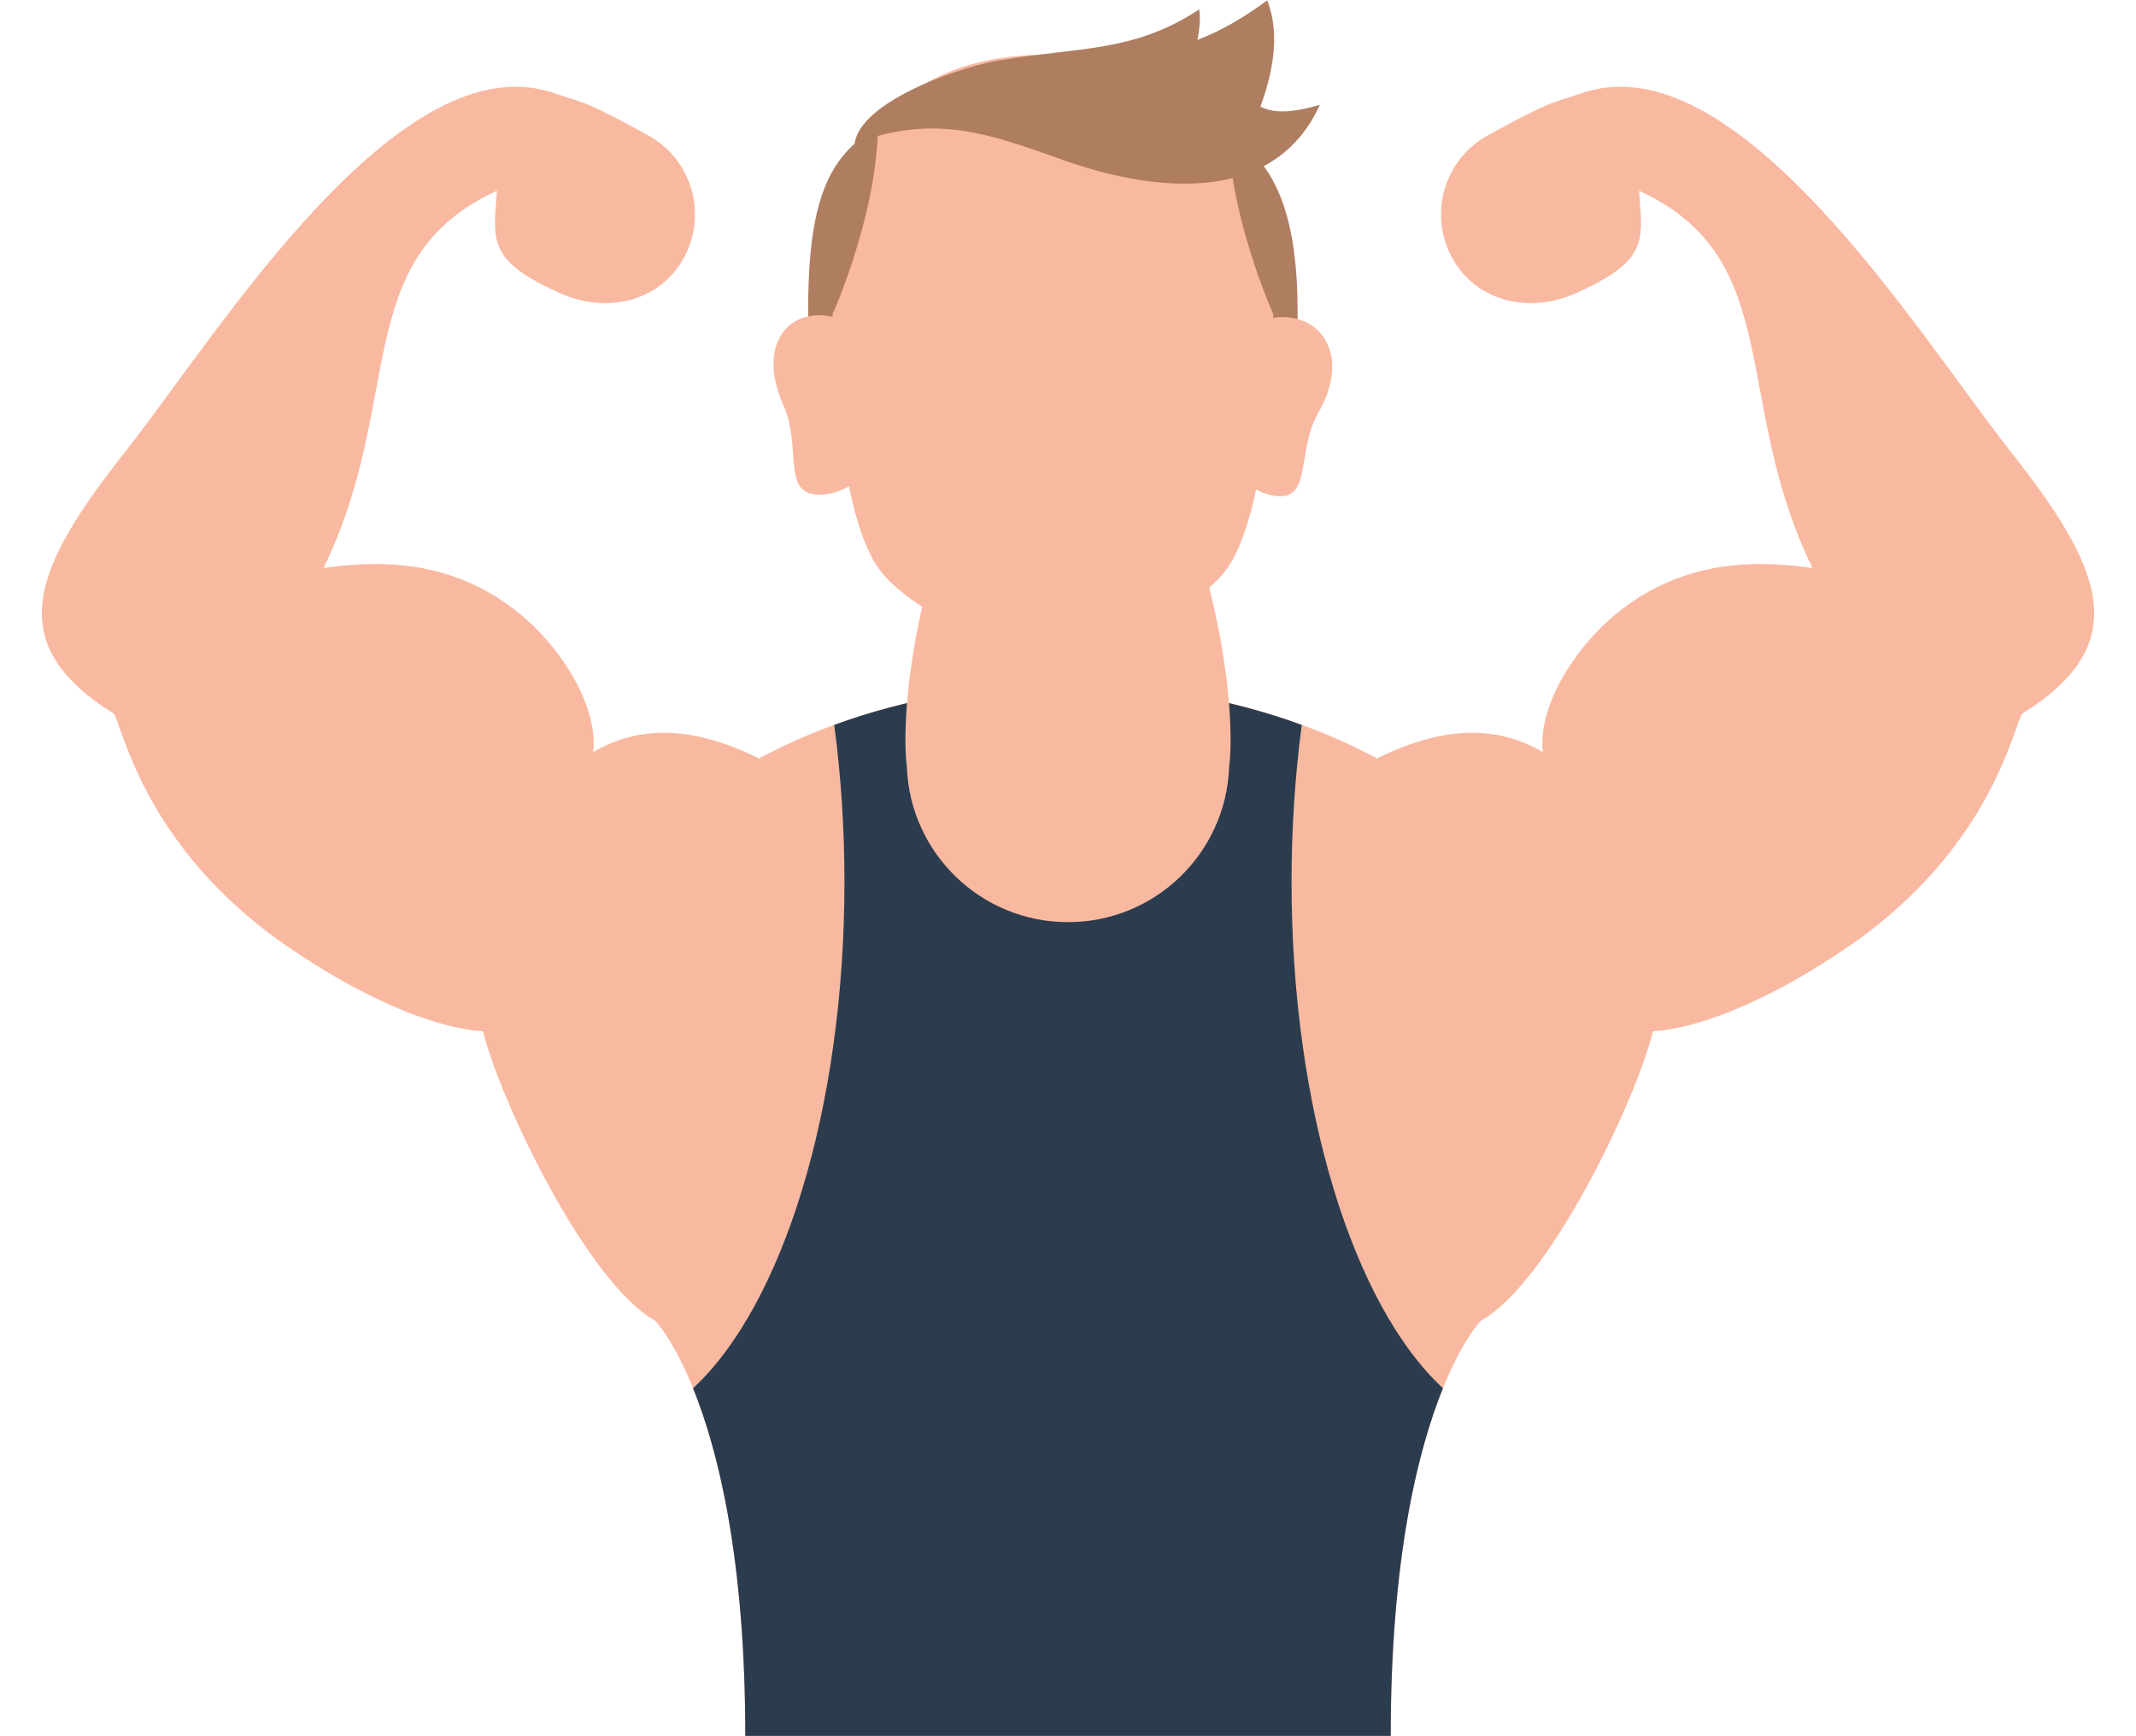
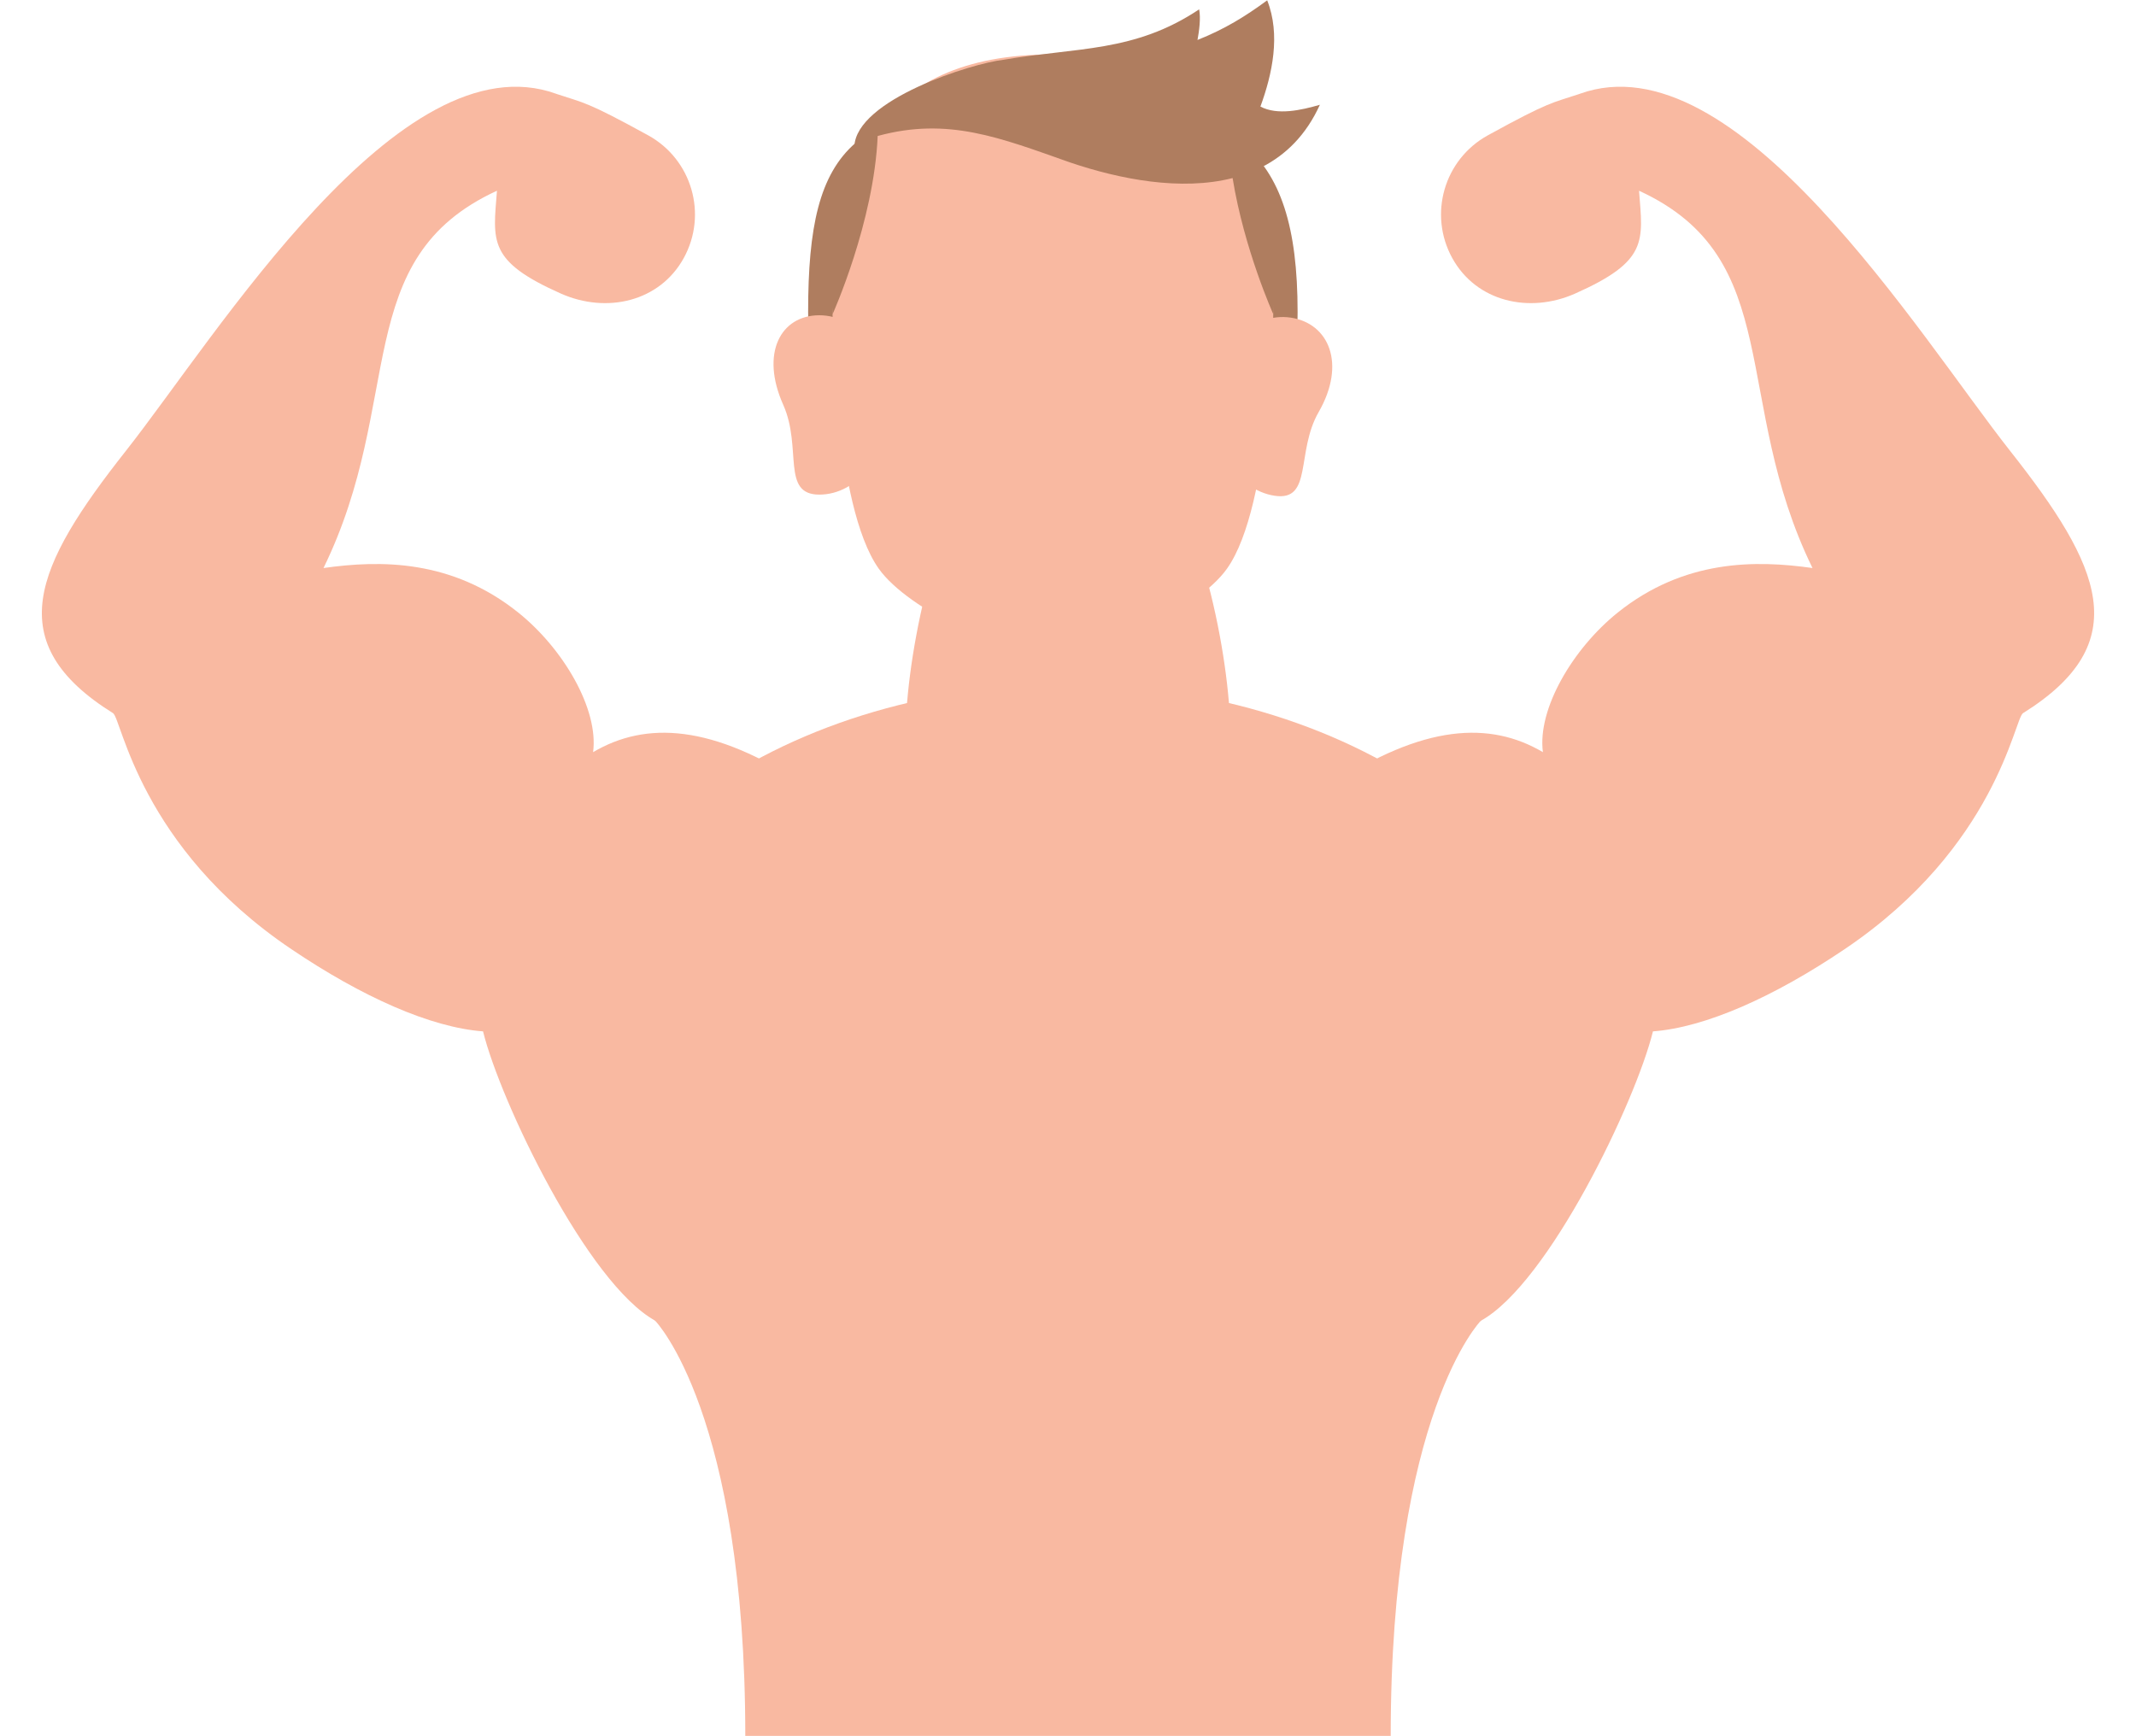
<svg xmlns="http://www.w3.org/2000/svg" height="240.9" preserveAspectRatio="xMidYMid meet" version="1.1" viewBox="64.4 92.1 296.4 240.9" width="296.4" zoomAndPan="magnify">
  <g id="surface1">
    <g id="change1_1">
      <path d="m81.867 154.67c12.633-16.01 38.013-57.412 59.723-49.55 0.02 0.01 0.04 0.02 0.06 0.02 0.01 0.01 0.03 0.02 0.05 0.02 3.73 1.25 3.97 0.95 12.64 5.72 6.07 3.34 8.28 10.96 4.94 17.03s-10.7 7.74-17.03 4.94c-10.21-4.53-9.43-7.27-8.89-14.28-20.49 9.41-12.69 29.07-24.07 52.36 7.87-1.12 17.79-1.22 27.03 6.18 6.25 5.01 11.17 13.4 10.38 19.37 7.33-4.32 16.57-3.91 29.52 4.66 2.24 1.48 5.61 2.82 8.87 4.27l-30.65 55.66c-1.67-0.62 2.52 15.22 0.9 14.32-9.43-5.18-21.53-30.47-23.91-40.16-7.3-0.55-16.81-4.8-26.6-11.41-21.049-14.19-23.553-32-24.744-32.75-15.68-9.78-10.875-20.36 1.781-36.4" fill="#f9b9a1" />
    </g>
    <g id="change1_2">
      <path d="m343.33 154.67c-12.63-16.01-38.01-57.412-59.72-49.55-0.02 0.01-0.04 0.02-0.06 0.02-0.01 0.01-0.03 0.02-0.05 0.02-3.73 1.25-3.97 0.95-12.64 5.72-6.07 3.34-8.28 10.96-4.94 17.03s10.7 7.74 17.03 4.94c10.21-4.53 9.43-7.27 8.89-14.28 20.49 9.41 12.69 29.07 24.07 52.36-7.87-1.12-17.79-1.22-27.03 6.18-6.24 5.01-11.17 13.4-10.38 19.37-7.33-4.32-16.57-3.91-29.52 4.66-2.24 1.48-5.61 2.82-8.87 4.27l30.65 55.66c1.67-0.62-2.5 15.22-0.89 14.33 9.43-5.19 21.52-30.48 23.9-40.17 7.3-0.55 16.81-4.8 26.6-11.41 21.05-14.19 23.55-32 24.75-32.75 15.67-9.78 10.87-20.36-1.79-36.4" fill="#f9b9a1" />
    </g>
    <g id="change1_3">
      <path d="m285.95 241.45c0-30.02-32.84-54.35-73.35-54.35s-73.34 24.33-73.34 54.35c0 12.85 6.03 24.64 16.08 33.94l-0.01 0.01s12.49 12.8 12.49 57.65h89.56c0-44.85 12.49-57.65 12.49-57.65l-0.01-0.01c10.05-9.3 16.09-21.09 16.09-33.94" fill="#f9b9a1" />
    </g>
    <g id="change2_1">
-       <path d="m243.62 214.48c0-7.57 0.5-14.87 1.42-21.78-9.78-3.58-20.79-5.6-32.44-5.6s-22.66 2.02-32.44 5.6c0.92 6.91 1.42 14.21 1.42 21.78 0 31.7-8.68 58.87-21.01 70.27 3.42 8.45 7.25 23.45 7.25 48.3h89.56c0-24.85 3.83-39.85 7.25-48.3-12.33-11.4-21.01-38.57-21.01-70.27" fill="#2b3c4e" />
-     </g>
+       </g>
    <g id="change1_4">
      <path d="m233.66 180.31c-1.5-8.07-3.76-15-5.89-18.66v-3.04h-30.34v3.04c-2.13 3.66-4.39 10.59-5.89 18.66-1.38 7.44-1.79 14.12-1.3 18.29 0.48 11.94 10.3 21.47 22.36 21.47s21.88-9.53 22.36-21.46c0.49-4.17 0.08-10.86-1.3-18.3" fill="#f9b9a1" />
    </g>
    <g id="change3_1">
      <path d="m244.14 144.27c0.31-5.23 0.32-8.89 0.32-8.89 0-23.47-9.26-29.24-33.96-29.24-27.82 0-33.96 5.77-33.96 29.24 0 0 0.02 3.66 0.32 8.89h67.28" fill="#af7d5f" />
    </g>
    <g id="change1_5">
      <path d="m187.76 148.29c0 6.87-4.33 12.45-9.67 12.45-5.33 0-2.35-6.49-5-12.45-3.23-7.22-0.33-12.44 5-12.44 5.34 0 9.67 5.57 9.67 12.44" fill="#f9b9a1" />
    </g>
    <g id="change1_6">
      <path d="m232.8 147.09c-0.62 6.83 3.18 13.02 8.48 13.81 5.3 0.8 2.92-6.09 6.1-11.61 3.85-6.69 1.44-12.31-3.86-13.11s-10.1 4.09-10.72 10.91" fill="#f9b9a1" />
    </g>
    <g id="change1_7">
      <path d="m210.5 99.648c-25.05 0-30.57 16.152-30.57 36.062 0 0 0.14 26.49 6.41 35.31 4.12 5.79 17.75 12 24.16 12s20.04-6.21 24.16-12c6.27-8.82 6.42-35.31 6.42-35.31 0-19.91-8.35-36.062-30.58-36.062" fill="#f9b9a1" />
    </g>
    <g id="change3_2">
      <path d="m247.55 106.64c-2.59 0.75-5.89 1.5-8.25 0.25 1.65-4.5 2.83-9.995 0.94-14.745-3.06 2.25-5.9 4-9.67 5.5 0.23-1.25 0.47-3 0.23-4.25-8.96 6-16.98 5.25-27.12 6.995-4.48 0.5-20.49 5.56-20.73 12.06-1.97 2.89-3.95 9.25-3.02 23.26 0 0 5.75-12.76 6.26-24.74 9.79-2.67 17.01 0.26 26.69 3.67 6.9 2.34 15.41 4 22.56 2.17 1.61 9.95 5.65 18.9 5.65 18.9 0.7-10.54-0.25-16.75-1.61-20.41 3.34-1.7 6.16-4.45 8.07-8.66" fill="#af7d5f" />
    </g>
  </g>
</svg>